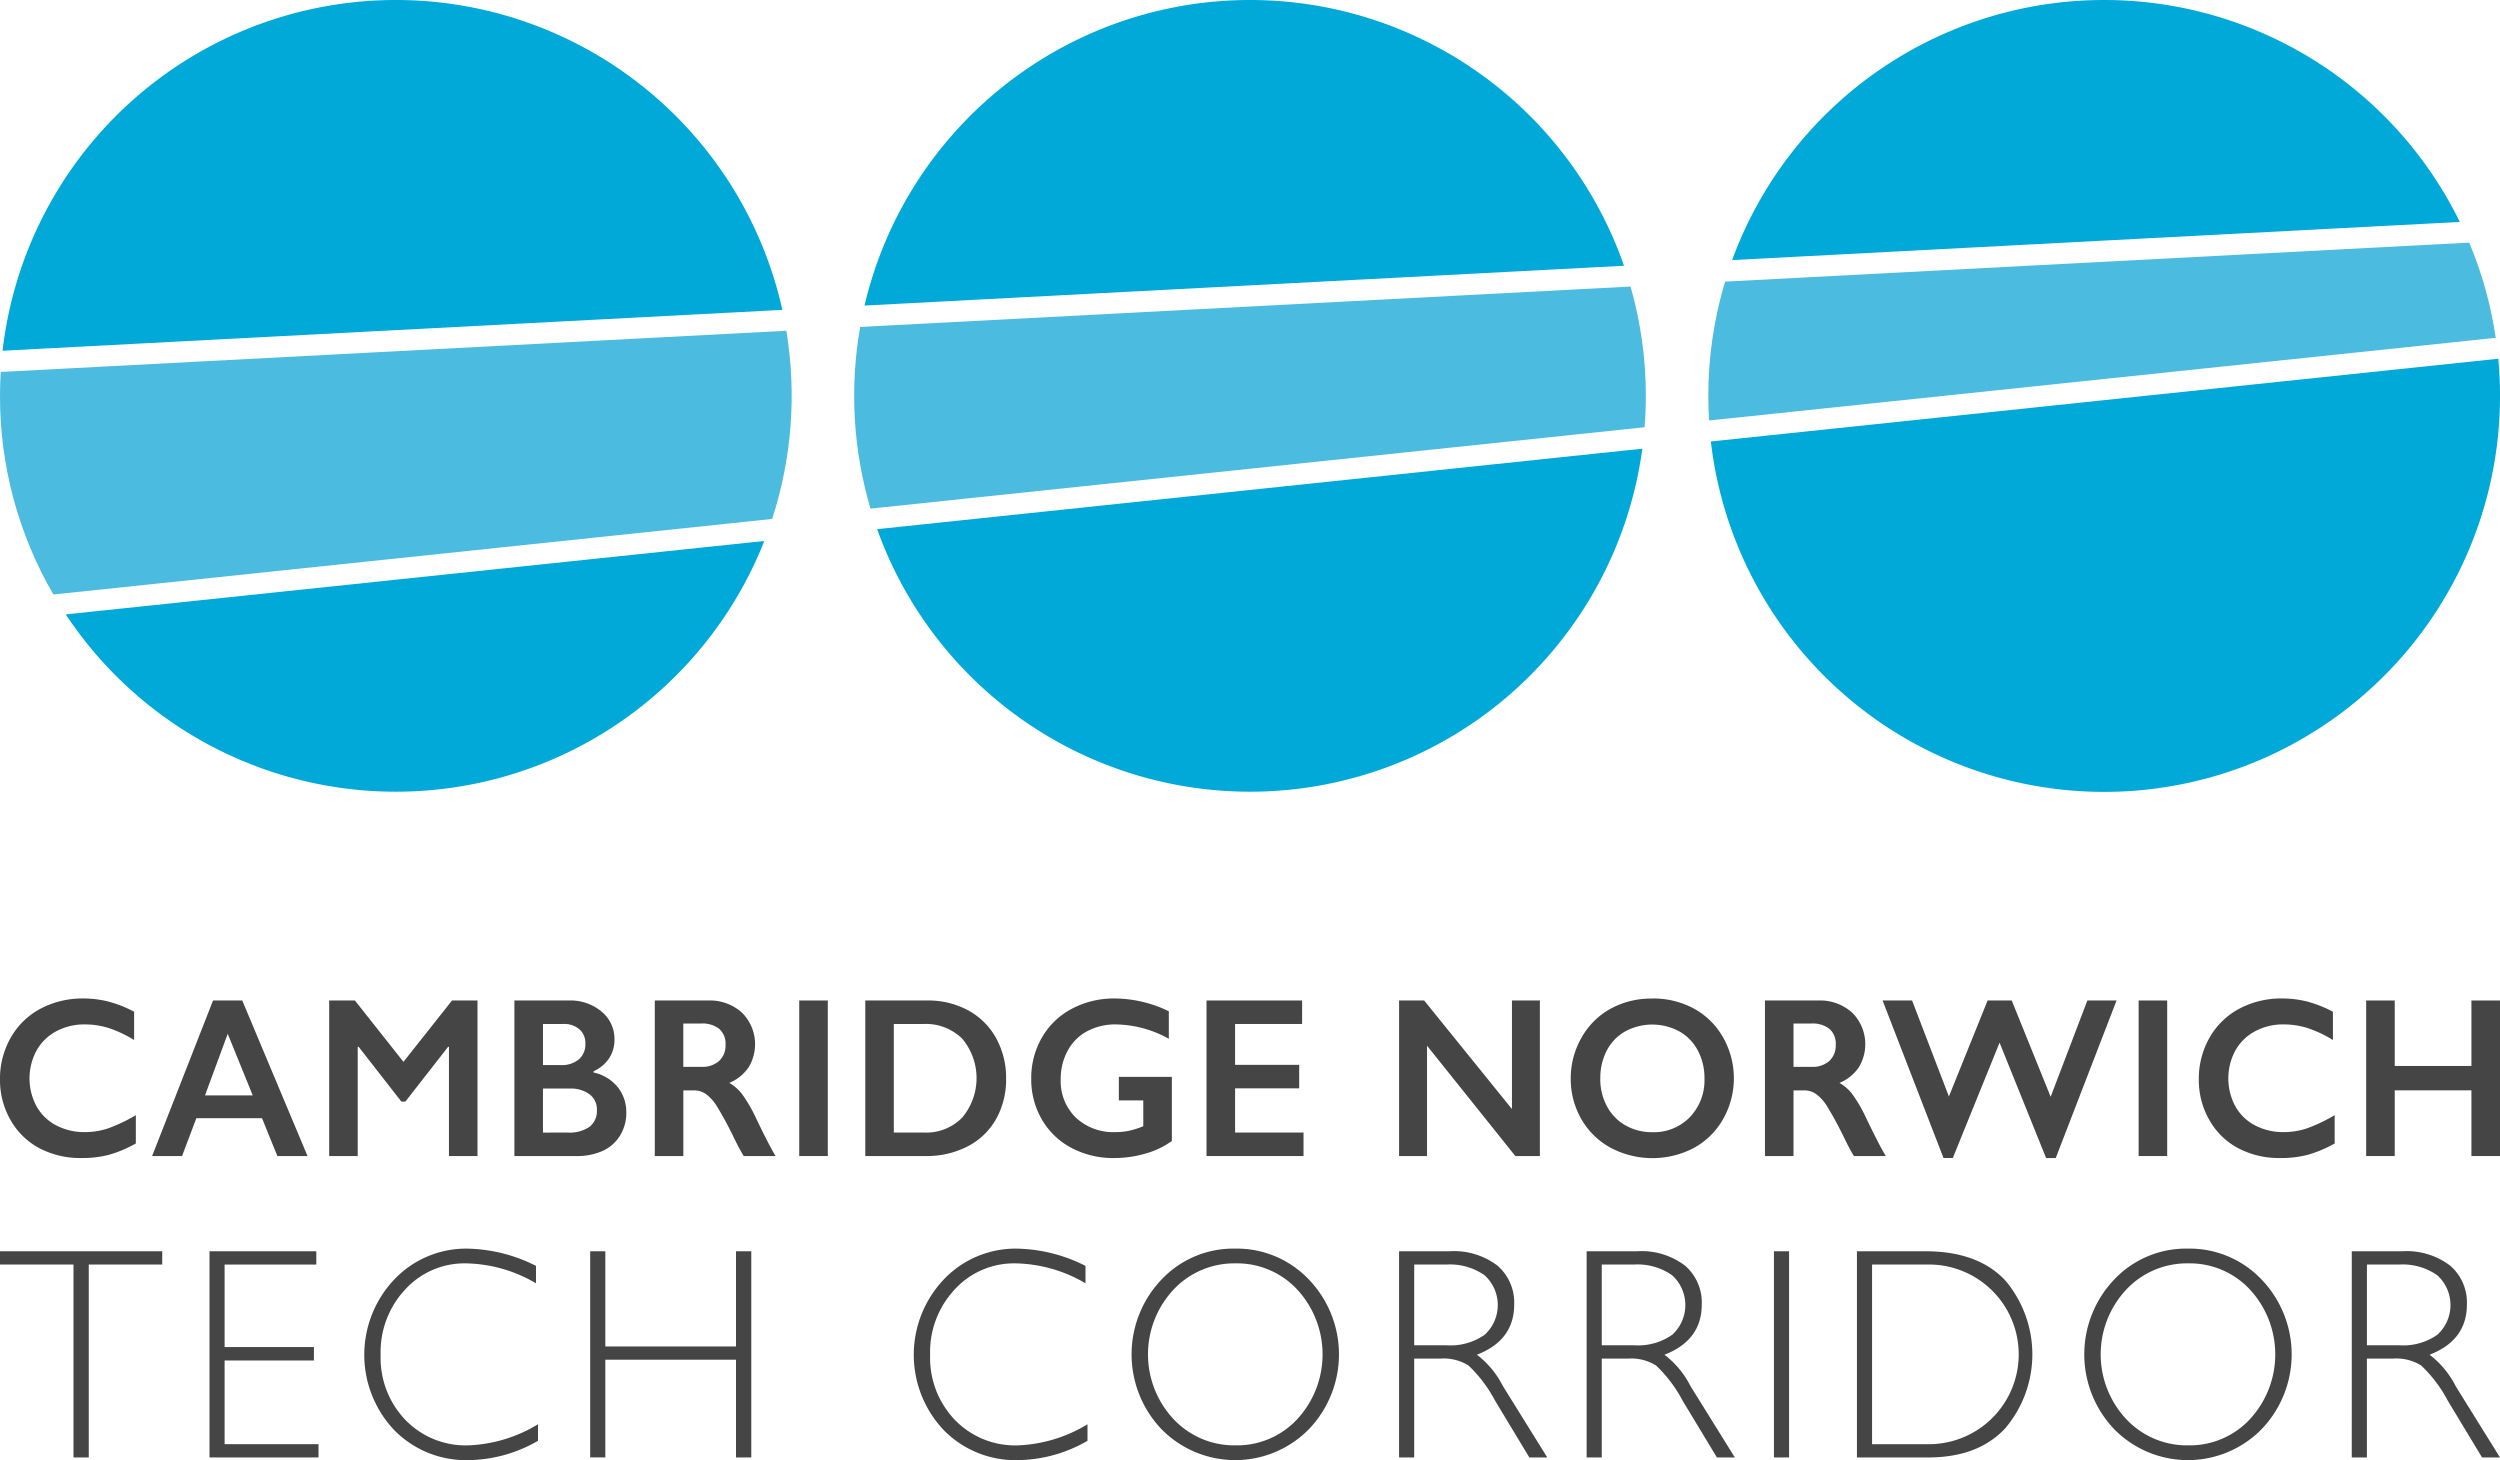
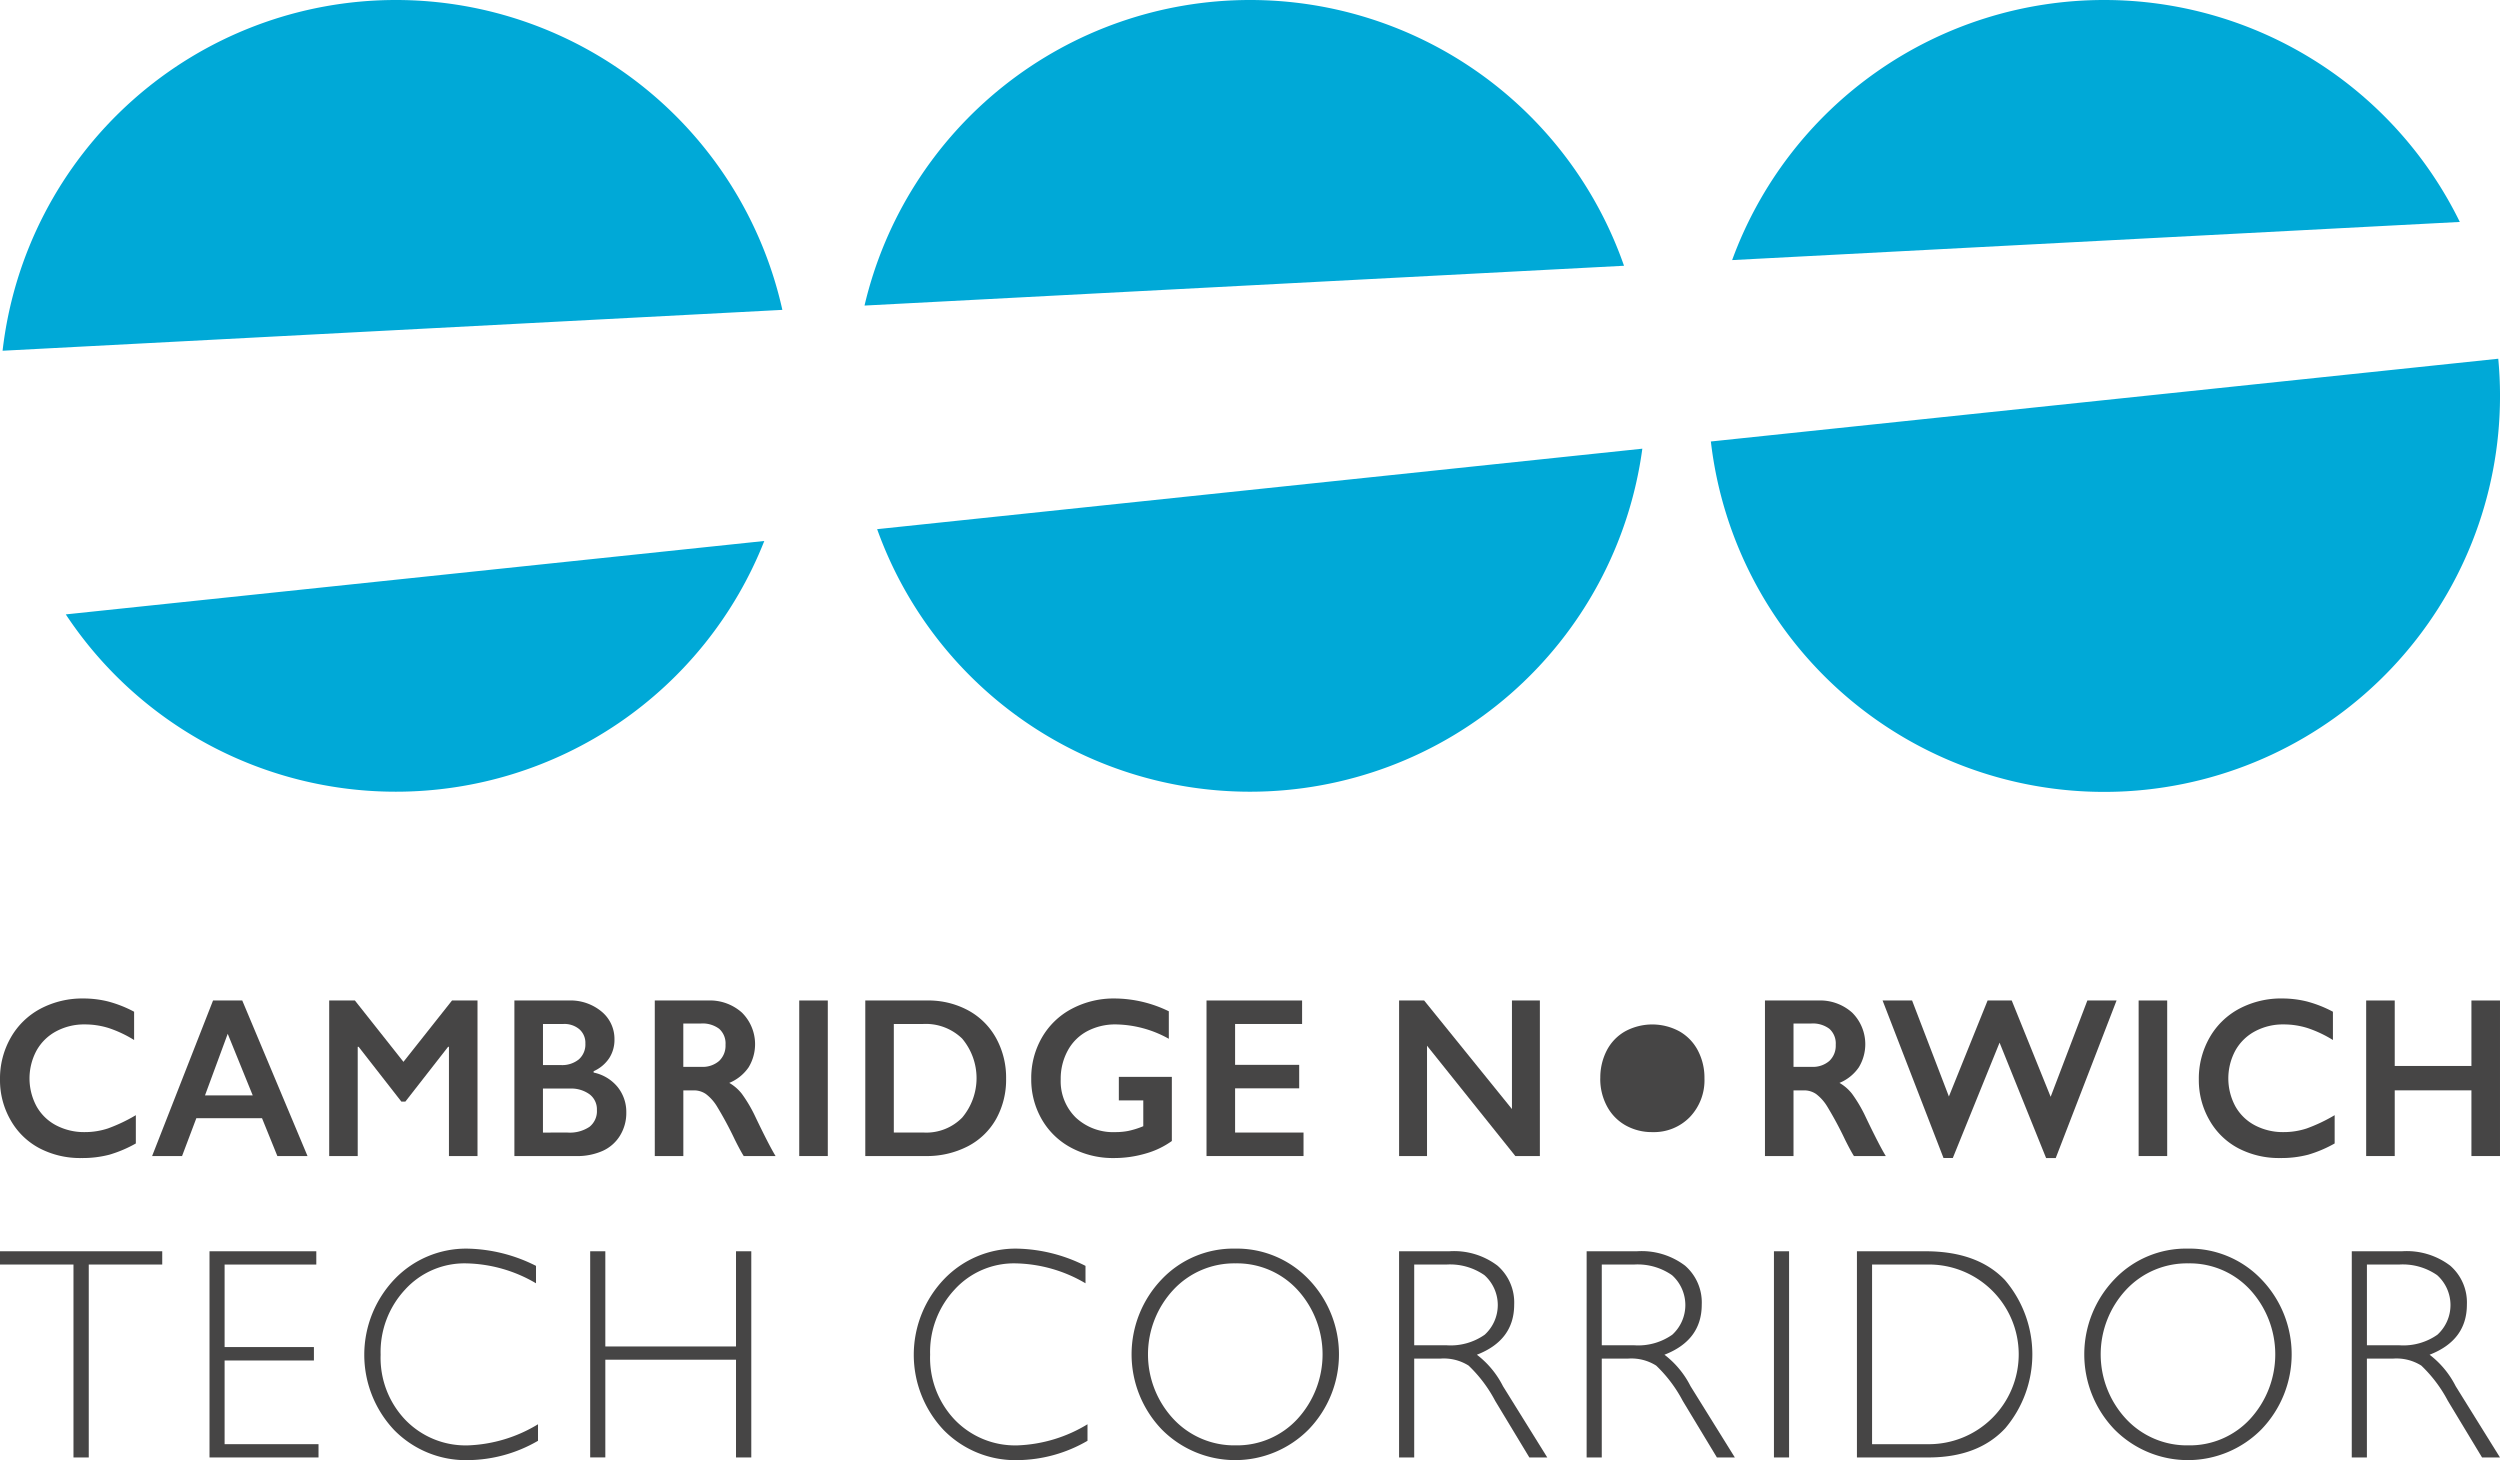
<svg xmlns="http://www.w3.org/2000/svg" id="Group_10" data-name="Group 10" width="249.98" height="146" viewBox="0 0 249.98 146">
  <defs>
    <clipPath id="clip-path">
-       <path id="Path_34" data-name="Path 34" d="M.074,67.949C.026,68.739,0,69.535,0,70.338A39.4,39.4,0,0,0,5.338,90.2l71.87-7.555a39.762,39.762,0,0,0,1.419-18.815Zm85.934-4.5A39.833,39.833,0,0,0,87.04,81.613l77.407-8.136q.122-1.554.124-3.139a39.611,39.611,0,0,0-1.53-10.93Zm86.486-4.533a39.6,39.6,0,0,0-1.677,11.426c0,.827.029,1.647.078,2.461l78.659-8.268a39.308,39.308,0,0,0-2.652-9.519Z" transform="translate(0 -55.012)" fill="none" />
-     </clipPath>
+       </clipPath>
    <linearGradient id="linear-gradient" y1="3.46" x2="0.002" y2="3.46" gradientUnits="objectBoundingBox">
      <stop offset="0" stop-color="#68c4e5" />
      <stop offset="1" stop-color="#4bbbe0" />
    </linearGradient>
  </defs>
  <g id="Group_7" data-name="Group 7" transform="translate(0 24.256)">
    <g id="Group_6" data-name="Group 6" clip-path="url(#clip-path)">
      <rect id="Rectangle_5" data-name="Rectangle 5" width="249.554" height="35.189" transform="translate(0 0)" fill="url(#linear-gradient)" />
    </g>
  </g>
  <g id="Group_9" data-name="Group 9">
    <g id="Group_11" data-name="Group 11">
      <path id="Path_35" data-name="Path 35" d="M47.924,147.753a39.6,39.6,0,0,0,36.839-25.07l-69.845,7.341a39.547,39.547,0,0,0,33.006,17.729" transform="translate(-8.34 -68.589)" fill="#00a9d7" />
      <path id="Path_36" data-name="Path 36" d="M39.911,0A39.589,39.589,0,0,0,.584,35.071l77.972-4.086A39.6,39.6,0,0,0,39.911,0" transform="translate(-0.326)" fill="#00a9d7" />
      <path id="Path_37" data-name="Path 37" d="M236.2,136.053a39.591,39.591,0,0,0,39.232-34.3L198.919,109.8A39.6,39.6,0,0,0,236.2,136.053" transform="translate(-111.212 -56.888)" fill="#00a9d7" />
      <path id="Path_38" data-name="Path 38" d="M234.6,0a39.6,39.6,0,0,0-38.549,30.554l75.943-3.98A39.6,39.6,0,0,0,234.6,0" transform="translate(-109.606)" fill="#00a9d7" />
      <path id="Path_39" data-name="Path 39" d="M466.724,81.353l-78.732,8.275A39.585,39.585,0,0,0,466.9,85.063c0-1.251-.061-2.488-.175-3.71" transform="translate(-216.919 -45.483)" fill="#00a9d7" />
      <path id="Path_40" data-name="Path 40" d="M430.01,0a39.6,39.6,0,0,0-37.194,26.007l72.761-3.814A39.585,39.585,0,0,0,430.01,0" transform="translate(-219.616)" fill="#00a9d7" />
      <path id="Path_41" data-name="Path 41" d="M16.222,283.757v1.328H8.875v19.289H7.347V285.086H0v-1.328Z" transform="translate(0 -158.64)" fill="#464545" />
      <path id="Path_42" data-name="Path 42" d="M58.179,283.757v1.328h-9.17v8.25H57.94v1.343H49.009v8.368H58.4v1.328H47.5V283.757Z" transform="translate(-26.551 -158.64)" fill="#464545" />
      <path id="Path_43" data-name="Path 43" d="M99.767,284.882v1.741a14.25,14.25,0,0,0-6.982-1.992,8.028,8.028,0,0,0-6.1,2.613,9.158,9.158,0,0,0-2.454,6.523,8.98,8.98,0,0,0,2.468,6.509,8.376,8.376,0,0,0,6.3,2.553,14.445,14.445,0,0,0,6.968-2.11v1.653a14.171,14.171,0,0,1-6.94,1.933,10.042,10.042,0,0,1-7.452-3.018,10.961,10.961,0,0,1,.063-15.091,9.9,9.9,0,0,1,7.249-3.04,15.8,15.8,0,0,1,6.884,1.727" transform="translate(-46.171 -158.304)" fill="#464545" />
      <path id="Path_44" data-name="Path 44" d="M149.948,283.757v20.617H148.42V294.6H135.353v9.77h-1.514V283.757h1.514v9.519H148.42v-9.519Z" transform="translate(-74.825 -158.64)" fill="#464545" />
      <path id="Path_45" data-name="Path 45" d="M224.386,284.882v1.741a14.25,14.25,0,0,0-6.982-1.992,8.028,8.028,0,0,0-6.1,2.613,9.158,9.158,0,0,0-2.454,6.523,8.98,8.98,0,0,0,2.468,6.509,8.376,8.376,0,0,0,6.3,2.553,14.445,14.445,0,0,0,6.968-2.11v1.653a14.171,14.171,0,0,1-6.94,1.933,10.042,10.042,0,0,1-7.452-3.018,10.961,10.961,0,0,1,.063-15.091,9.9,9.9,0,0,1,7.249-3.04,15.8,15.8,0,0,1,6.884,1.727" transform="translate(-115.845 -158.304)" fill="#464545" />
      <path id="Path_46" data-name="Path 46" d="M266.96,283.155a9.935,9.935,0,0,1,7.368,3.077,10.812,10.812,0,0,1,0,14.995,10.326,10.326,0,0,1-14.707,0,10.848,10.848,0,0,1,0-14.995,9.872,9.872,0,0,1,7.34-3.077m.056,19.673a8.208,8.208,0,0,0,6.176-2.634,9.559,9.559,0,0,0,0-12.928,8.209,8.209,0,0,0-6.176-2.635,8.315,8.315,0,0,0-6.218,2.635,9.482,9.482,0,0,0,0,12.928,8.314,8.314,0,0,0,6.218,2.634" transform="translate(-143.464 -158.304)" fill="#464545" />
      <path id="Path_47" data-name="Path 47" d="M317.273,283.757h5.019a7.183,7.183,0,0,1,4.823,1.439,4.873,4.873,0,0,1,1.668,3.889q0,3.572-3.729,5.017a9.108,9.108,0,0,1,2.607,3.144l4.431,7.128H330.3l-3.412-5.651a13.659,13.659,0,0,0-2.664-3.536,4.667,4.667,0,0,0-2.789-.7h-2.649v9.888h-1.514Zm1.514,1.328v8.073h3.253a5.927,5.927,0,0,0,3.792-1.055,4.015,4.015,0,0,0-.021-5.955,6.014,6.014,0,0,0-3.827-1.062Z" transform="translate(-177.377 -158.64)" fill="#464545" />
      <path id="Path_48" data-name="Path 48" d="M359.808,283.757h5.019a7.183,7.183,0,0,1,4.823,1.439,4.873,4.873,0,0,1,1.668,3.889q0,3.572-3.729,5.017a9.109,9.109,0,0,1,2.607,3.144l4.431,7.128h-1.793l-3.412-5.651a13.66,13.66,0,0,0-2.663-3.536,4.667,4.667,0,0,0-2.789-.7h-2.649v9.888h-1.514Zm1.514,1.328v8.073h3.253a5.927,5.927,0,0,0,3.792-1.055,4.015,4.015,0,0,0-.021-5.955,6.014,6.014,0,0,0-3.827-1.062Z" transform="translate(-201.157 -158.64)" fill="#464545" />
      <rect id="Rectangle_6" data-name="Rectangle 6" width="1.514" height="20.617" transform="translate(177.38 125.117)" fill="#464545" />
      <path id="Path_49" data-name="Path 49" d="M421.1,283.757h6.856q5.2,0,7.943,2.878a11.437,11.437,0,0,1,.028,14.825q-2.713,2.914-7.7,2.915H421.1Zm1.514,1.328v17.961h5.524a8.983,8.983,0,1,0-.1-17.961Z" transform="translate(-235.422 -158.64)" fill="#464545" />
      <path id="Path_50" data-name="Path 50" d="M483.01,283.155a9.935,9.935,0,0,1,7.368,3.077,10.812,10.812,0,0,1,0,14.995,10.326,10.326,0,0,1-14.707,0,10.848,10.848,0,0,1,0-14.995,9.872,9.872,0,0,1,7.34-3.077m.056,19.673a8.209,8.209,0,0,0,6.176-2.634,9.559,9.559,0,0,0,0-12.928,8.209,8.209,0,0,0-6.176-2.635,8.315,8.315,0,0,0-6.218,2.635,9.482,9.482,0,0,0,0,12.928,8.314,8.314,0,0,0,6.218,2.634" transform="translate(-264.252 -158.304)" fill="#464545" />
      <path id="Path_51" data-name="Path 51" d="M533.322,283.757h5.019a7.184,7.184,0,0,1,4.823,1.439,4.873,4.873,0,0,1,1.668,3.889q0,3.572-3.729,5.017a9.108,9.108,0,0,1,2.607,3.144l4.431,7.128h-1.793l-3.412-5.651a13.659,13.659,0,0,0-2.664-3.536,4.667,4.667,0,0,0-2.789-.7h-2.649v9.888h-1.514Zm1.514,1.328v8.073h3.253a5.927,5.927,0,0,0,3.792-1.055,4.015,4.015,0,0,0-.021-5.955,6.014,6.014,0,0,0-3.827-1.062Z" transform="translate(-298.163 -158.64)" fill="#464545" />
      <path id="Path_52" data-name="Path 52" d="M8.346,226.43a10.176,10.176,0,0,1,2.464.3,12.082,12.082,0,0,1,2.6,1.025v2.828a11.991,11.991,0,0,0-2.523-1.191,7.946,7.946,0,0,0-2.417-.368,5.9,5.9,0,0,0-2.846.685,4.875,4.875,0,0,0-1.973,1.932,5.878,5.878,0,0,0,0,5.567,4.793,4.793,0,0,0,1.967,1.91,6,6,0,0,0,2.856.673,7.305,7.305,0,0,0,2.322-.368,16.412,16.412,0,0,0,2.787-1.325v2.828a12.546,12.546,0,0,1-2.644,1.124,10.615,10.615,0,0,1-2.814.334,8.759,8.759,0,0,1-4.178-.979,7.146,7.146,0,0,1-2.893-2.823A8,8,0,0,1,0,234.547a8.257,8.257,0,0,1,1.085-4.22,7.421,7.421,0,0,1,2.983-2.884,8.948,8.948,0,0,1,4.279-1.013" transform="translate(0 -126.59)" fill="#464545" />
      <path id="Path_53" data-name="Path 53" d="M43.506,226.885l6.526,15.555H47.017l-1.534-3.785H38.915l-1.428,3.785H34.493l6.093-15.555Zm-3.724,9.487h4.771l-2.5-6.157Z" transform="translate(-19.283 -126.844)" fill="#464545" />
      <path id="Path_54" data-name="Path 54" d="M77.218,226.885l4.855,6.135,4.856-6.135h2.549V242.44H86.622V231.517h-.084l-4.274,5.478h-.4l-4.273-5.478H77.5V242.44H74.648V226.885Z" transform="translate(-41.731 -126.844)" fill="#464545" />
      <path id="Path_55" data-name="Path 55" d="M122.066,226.885A4.865,4.865,0,0,1,125.376,228a3.539,3.539,0,0,1,1.28,2.784,3.348,3.348,0,0,1-.534,1.881,3.661,3.661,0,0,1-1.55,1.292v.134a4.2,4.2,0,0,1,2.406,1.453,3.972,3.972,0,0,1,.862,2.544,4.3,4.3,0,0,1-.63,2.31,3.925,3.925,0,0,1-1.745,1.531,6.248,6.248,0,0,1-2.629.512H116.65V226.885Zm-.762,6.458a2.642,2.642,0,0,0,1.788-.568,1.982,1.982,0,0,0,.656-1.582,1.808,1.808,0,0,0-.6-1.431,2.32,2.32,0,0,0-1.587-.529h-2.052v4.109Zm.667,6.748a3.529,3.529,0,0,0,2.189-.574,2,2,0,0,0,.741-1.687,1.877,1.877,0,0,0-.736-1.565,3.126,3.126,0,0,0-1.973-.573h-2.686v4.4Z" transform="translate(-65.215 -126.844)" fill="#464545" />
      <path id="Path_56" data-name="Path 56" d="M153.8,226.885a4.8,4.8,0,0,1,3.4,1.214,4.451,4.451,0,0,1,.661,5.473,4.348,4.348,0,0,1-1.93,1.553,4.347,4.347,0,0,1,1.258,1.091,14.088,14.088,0,0,1,1.365,2.327q1.354,2.828,2.01,3.9h-3.184q-.329-.513-.889-1.637a36.316,36.316,0,0,0-1.8-3.346,4.436,4.436,0,0,0-1.1-1.225,2.1,2.1,0,0,0-1.216-.362h-1.037v6.57h-2.855V226.885Zm-.645,6.636a2.5,2.5,0,0,0,1.761-.59,2.087,2.087,0,0,0,.64-1.615,1.961,1.961,0,0,0-.635-1.6,2.756,2.756,0,0,0-1.809-.529h-1.777v4.332Z" transform="translate(-83.01 -126.844)" fill="#464545" />
      <rect id="Rectangle_7" data-name="Rectangle 7" width="2.856" height="15.555" transform="translate(79.917 100.041)" fill="#464545" />
      <path id="Path_57" data-name="Path 57" d="M202.424,226.885a8.358,8.358,0,0,1,4.1.991,6.989,6.989,0,0,1,2.793,2.783,8.176,8.176,0,0,1,.994,4.031,8.075,8.075,0,0,1-1,4.047,6.865,6.865,0,0,1-2.84,2.733,8.923,8.923,0,0,1-4.221.969h-6.019V226.885Zm-.3,13.206a5.02,5.02,0,0,0,3.8-1.5,6.143,6.143,0,0,0-.011-7.9,5.224,5.224,0,0,0-3.888-1.458h-2.941v10.856Z" transform="translate(-109.709 -126.844)" fill="#464545" />
      <path id="Path_58" data-name="Path 58" d="M242.193,226.43a12.484,12.484,0,0,1,5.416,1.281v2.75a11.162,11.162,0,0,0-5.289-1.437,5.967,5.967,0,0,0-2.877.68,4.745,4.745,0,0,0-1.951,1.954,5.854,5.854,0,0,0-.693,2.845,5.085,5.085,0,0,0,1.508,3.836,5.48,5.48,0,0,0,3.972,1.453,6.664,6.664,0,0,0,1.3-.123,8.515,8.515,0,0,0,1.476-.467v-2.583h-2.444v-2.35h5.3v6.413a8.375,8.375,0,0,1-2.618,1.252,11.17,11.17,0,0,1-3.179.451,8.854,8.854,0,0,1-4.236-1.013,7.369,7.369,0,0,1-2.962-2.839,7.953,7.953,0,0,1-1.064-4.075,8.075,8.075,0,0,1,1.074-4.131,7.445,7.445,0,0,1,2.994-2.873,8.954,8.954,0,0,1,4.279-1.024" transform="translate(-130.736 -126.59)" fill="#464545" />
      <path id="Path_59" data-name="Path 59" d="M283.17,226.885v2.349h-6.7v4.086h6.41v2.349h-6.41v4.421h6.843v2.349h-9.7V226.885Z" transform="translate(-152.971 -126.844)" fill="#464545" />
      <path id="Path_60" data-name="Path 60" d="M319.78,226.885l8.78,10.856V226.885h2.792V242.44H328.9l-8.832-11.034V242.44h-2.793V226.885Z" transform="translate(-177.377 -126.844)" fill="#464545" />
-       <path id="Path_61" data-name="Path 61" d="M364.37,226.431a8.521,8.521,0,0,1,4.131,1,7.455,7.455,0,0,1,2.925,2.872,8.275,8.275,0,0,1,.026,8.162,7.483,7.483,0,0,1-2.92,2.9,8.926,8.926,0,0,1-8.356-.017,7.52,7.52,0,0,1-2.925-2.878,8.014,8.014,0,0,1-1.047-4.047,8.14,8.14,0,0,1,1.047-4.019,7.456,7.456,0,0,1,2.889-2.923,8.444,8.444,0,0,1,4.231-1.041m-5.215,7.983a5.766,5.766,0,0,0,.667,2.783,4.746,4.746,0,0,0,1.856,1.915,5.333,5.333,0,0,0,2.692.679,5,5,0,0,0,3.739-1.5,5.32,5.32,0,0,0,1.465-3.875,5.841,5.841,0,0,0-.661-2.789,4.7,4.7,0,0,0-1.862-1.921,5.694,5.694,0,0,0-5.4.005,4.643,4.643,0,0,0-1.845,1.916,5.906,5.906,0,0,0-.646,2.789" transform="translate(-199.142 -126.59)" fill="#464545" />
+       <path id="Path_61" data-name="Path 61" d="M364.37,226.431m-5.215,7.983a5.766,5.766,0,0,0,.667,2.783,4.746,4.746,0,0,0,1.856,1.915,5.333,5.333,0,0,0,2.692.679,5,5,0,0,0,3.739-1.5,5.32,5.32,0,0,0,1.465-3.875,5.841,5.841,0,0,0-.661-2.789,4.7,4.7,0,0,0-1.862-1.921,5.694,5.694,0,0,0-5.4.005,4.643,4.643,0,0,0-1.845,1.916,5.906,5.906,0,0,0-.646,2.789" transform="translate(-199.142 -126.59)" fill="#464545" />
      <path id="Path_62" data-name="Path 62" d="M405.565,226.885a4.8,4.8,0,0,1,3.4,1.214,4.451,4.451,0,0,1,.661,5.473,4.348,4.348,0,0,1-1.93,1.553,4.346,4.346,0,0,1,1.258,1.091,14.084,14.084,0,0,1,1.365,2.327q1.354,2.828,2.01,3.9h-3.184q-.329-.513-.889-1.637a36.335,36.335,0,0,0-1.8-3.346,4.436,4.436,0,0,0-1.1-1.225,2.1,2.1,0,0,0-1.216-.362H403.1v6.57h-2.855V226.885Zm-.645,6.636a2.5,2.5,0,0,0,1.761-.59,2.087,2.087,0,0,0,.64-1.615,1.961,1.961,0,0,0-.635-1.6,2.756,2.756,0,0,0-1.809-.529H403.1v4.332Z" transform="translate(-223.763 -126.844)" fill="#464545" />
      <path id="Path_63" data-name="Path 63" d="M429.869,226.885l3.681,9.6,3.871-9.6h2.412l3.892,9.631,3.671-9.631h2.919l-6.082,15.755h-.963L438.617,231.1l-4.676,11.535h-.93l-6.093-15.755Z" transform="translate(-238.676 -126.844)" fill="#464545" />
      <rect id="Rectangle_8" data-name="Rectangle 8" width="2.856" height="15.555" transform="translate(213.846 100.041)" fill="#464545" />
      <path id="Path_64" data-name="Path 64" d="M506.983,226.43a10.176,10.176,0,0,1,2.464.3,12.082,12.082,0,0,1,2.6,1.025v2.828a11.99,11.99,0,0,0-2.523-1.191,7.946,7.946,0,0,0-2.417-.368,5.9,5.9,0,0,0-2.846.685,4.875,4.875,0,0,0-1.973,1.932,5.878,5.878,0,0,0,0,5.567,4.793,4.793,0,0,0,1.967,1.91,6,6,0,0,0,2.856.673,7.307,7.307,0,0,0,2.322-.368,16.412,16.412,0,0,0,2.787-1.325v2.828a12.547,12.547,0,0,1-2.644,1.124,10.615,10.615,0,0,1-2.814.334,8.759,8.759,0,0,1-4.178-.979,7.146,7.146,0,0,1-2.893-2.823,8,8,0,0,1-1.053-4.037,8.257,8.257,0,0,1,1.085-4.22,7.421,7.421,0,0,1,2.983-2.884,8.948,8.948,0,0,1,4.279-1.013" transform="translate(-278.773 -126.59)" fill="#464545" />
      <path id="Path_65" data-name="Path 65" d="M539.441,226.885v6.547h7.669v-6.547h2.856V242.44H547.11v-6.57h-7.669v6.57h-2.856V226.885Z" transform="translate(-299.987 -126.844)" fill="#464545" />
    </g>
  </g>
</svg>